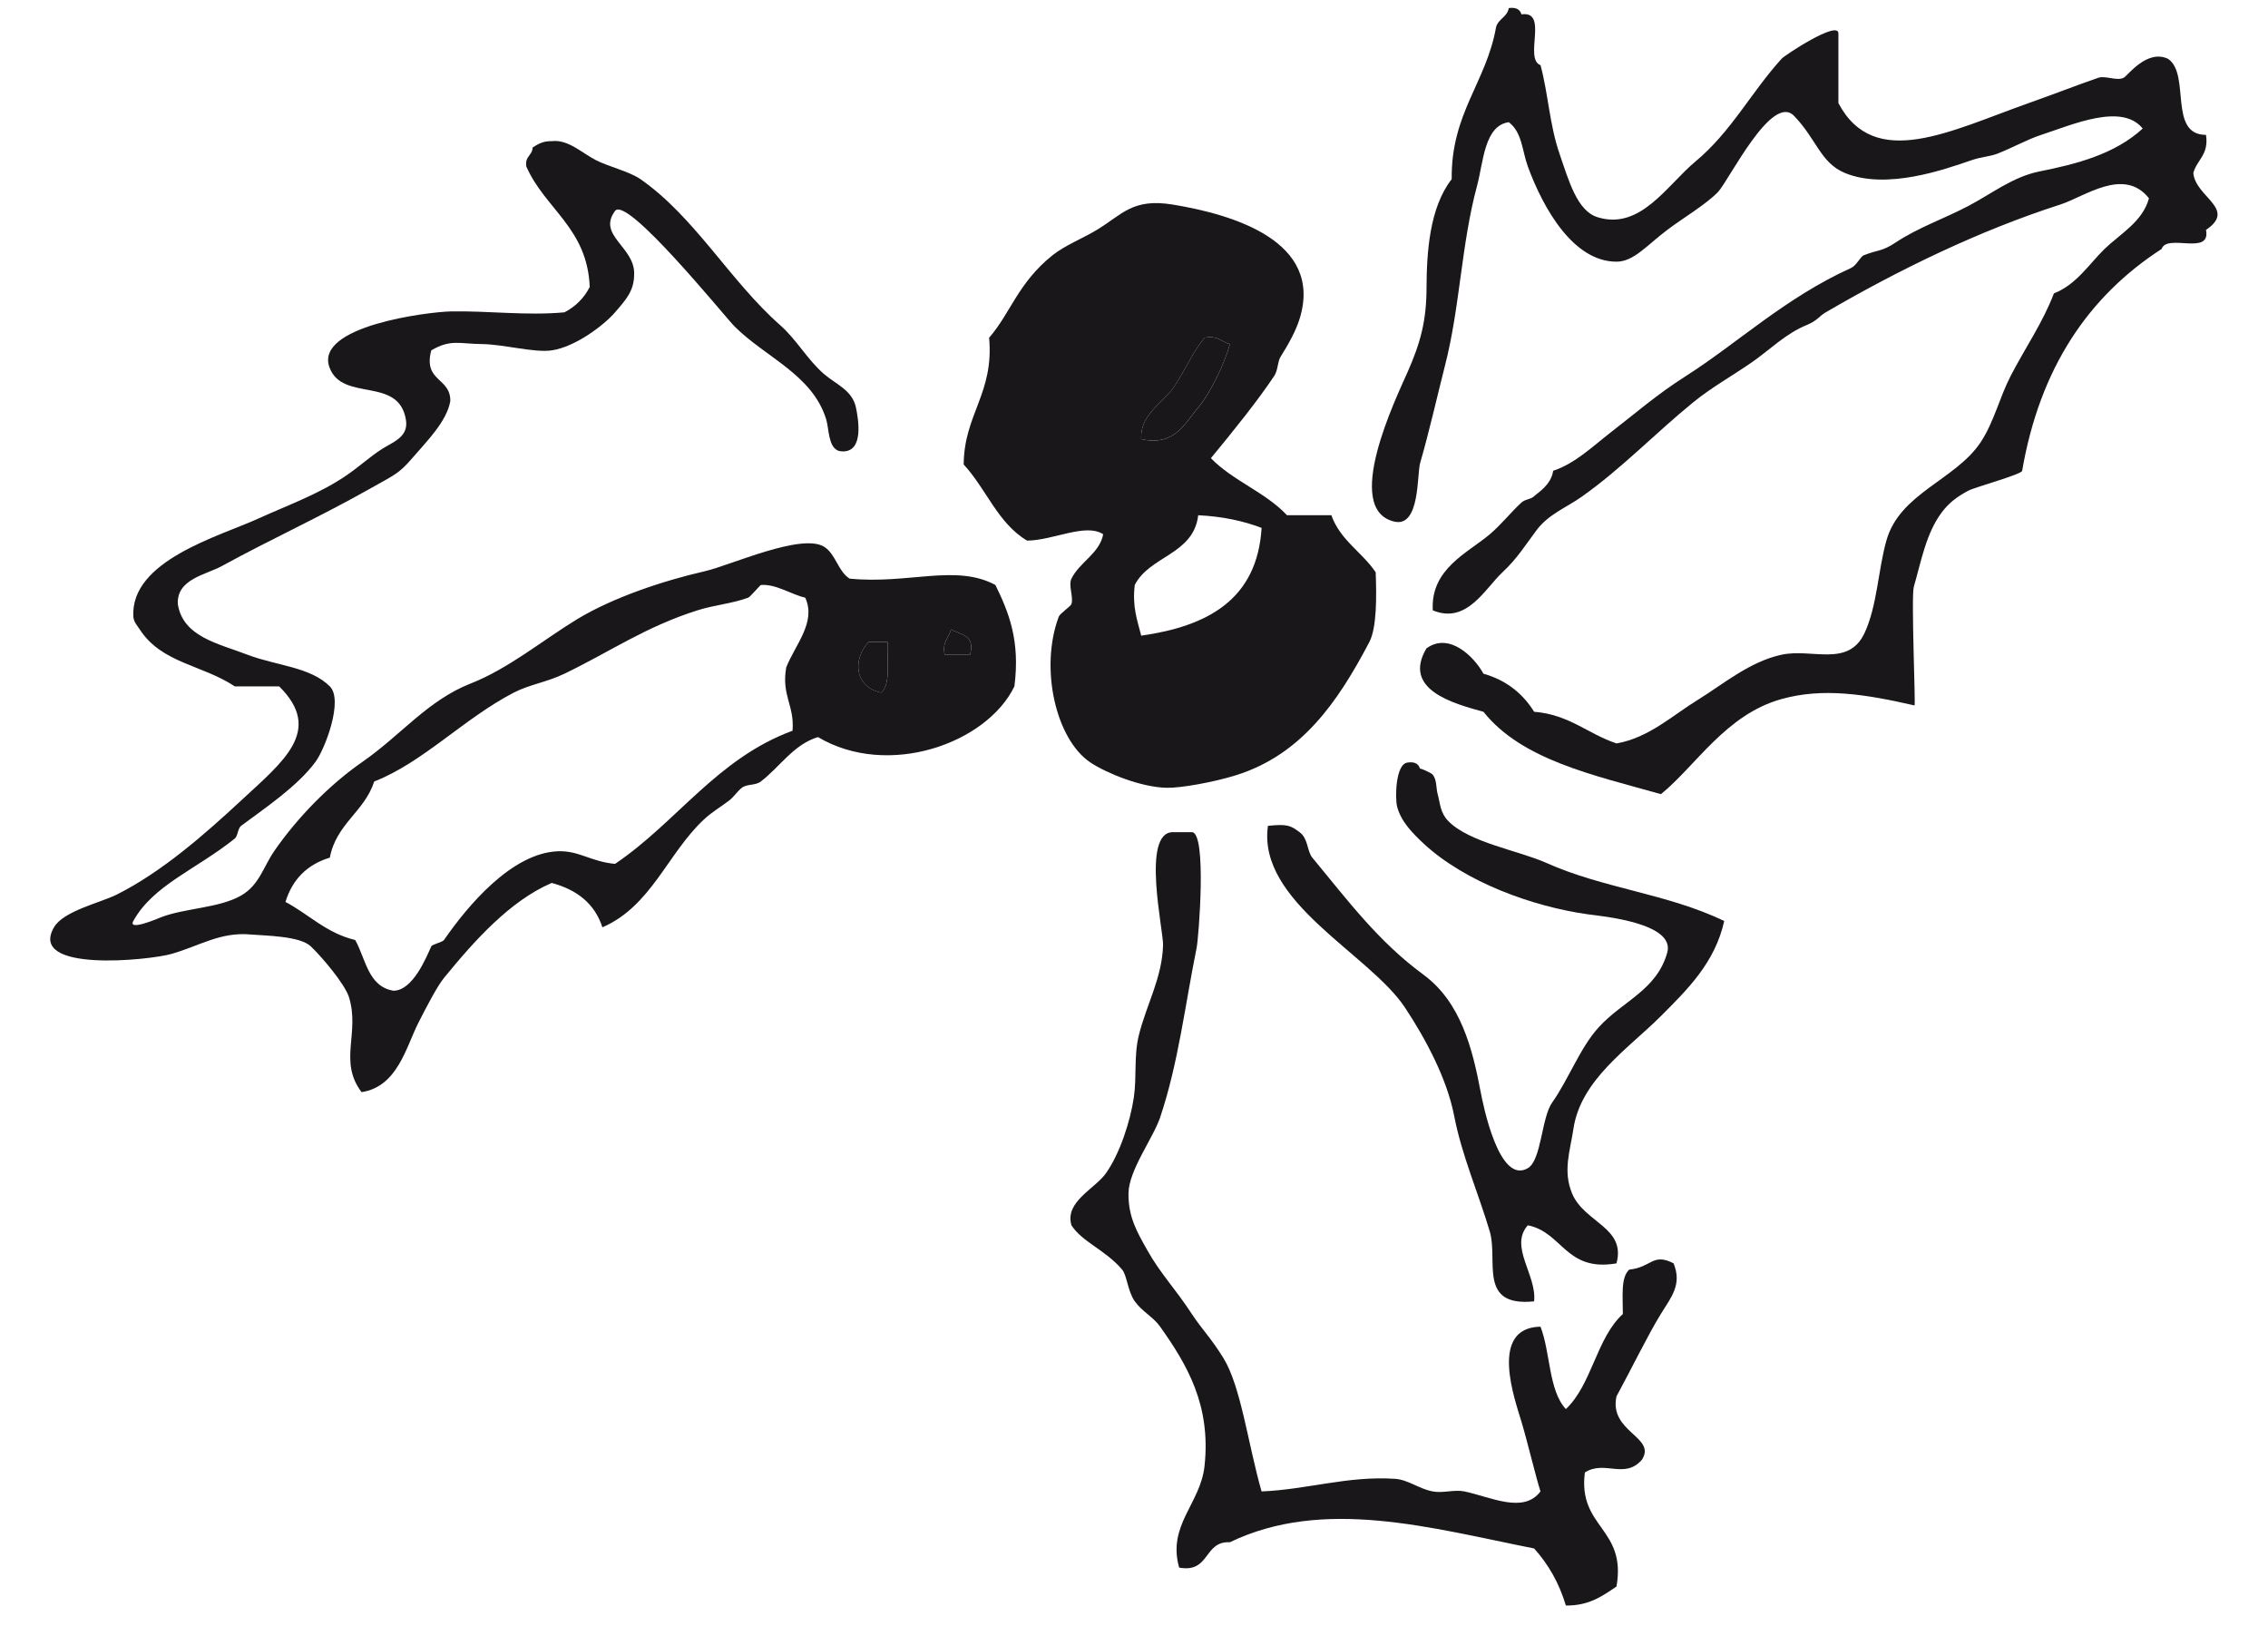
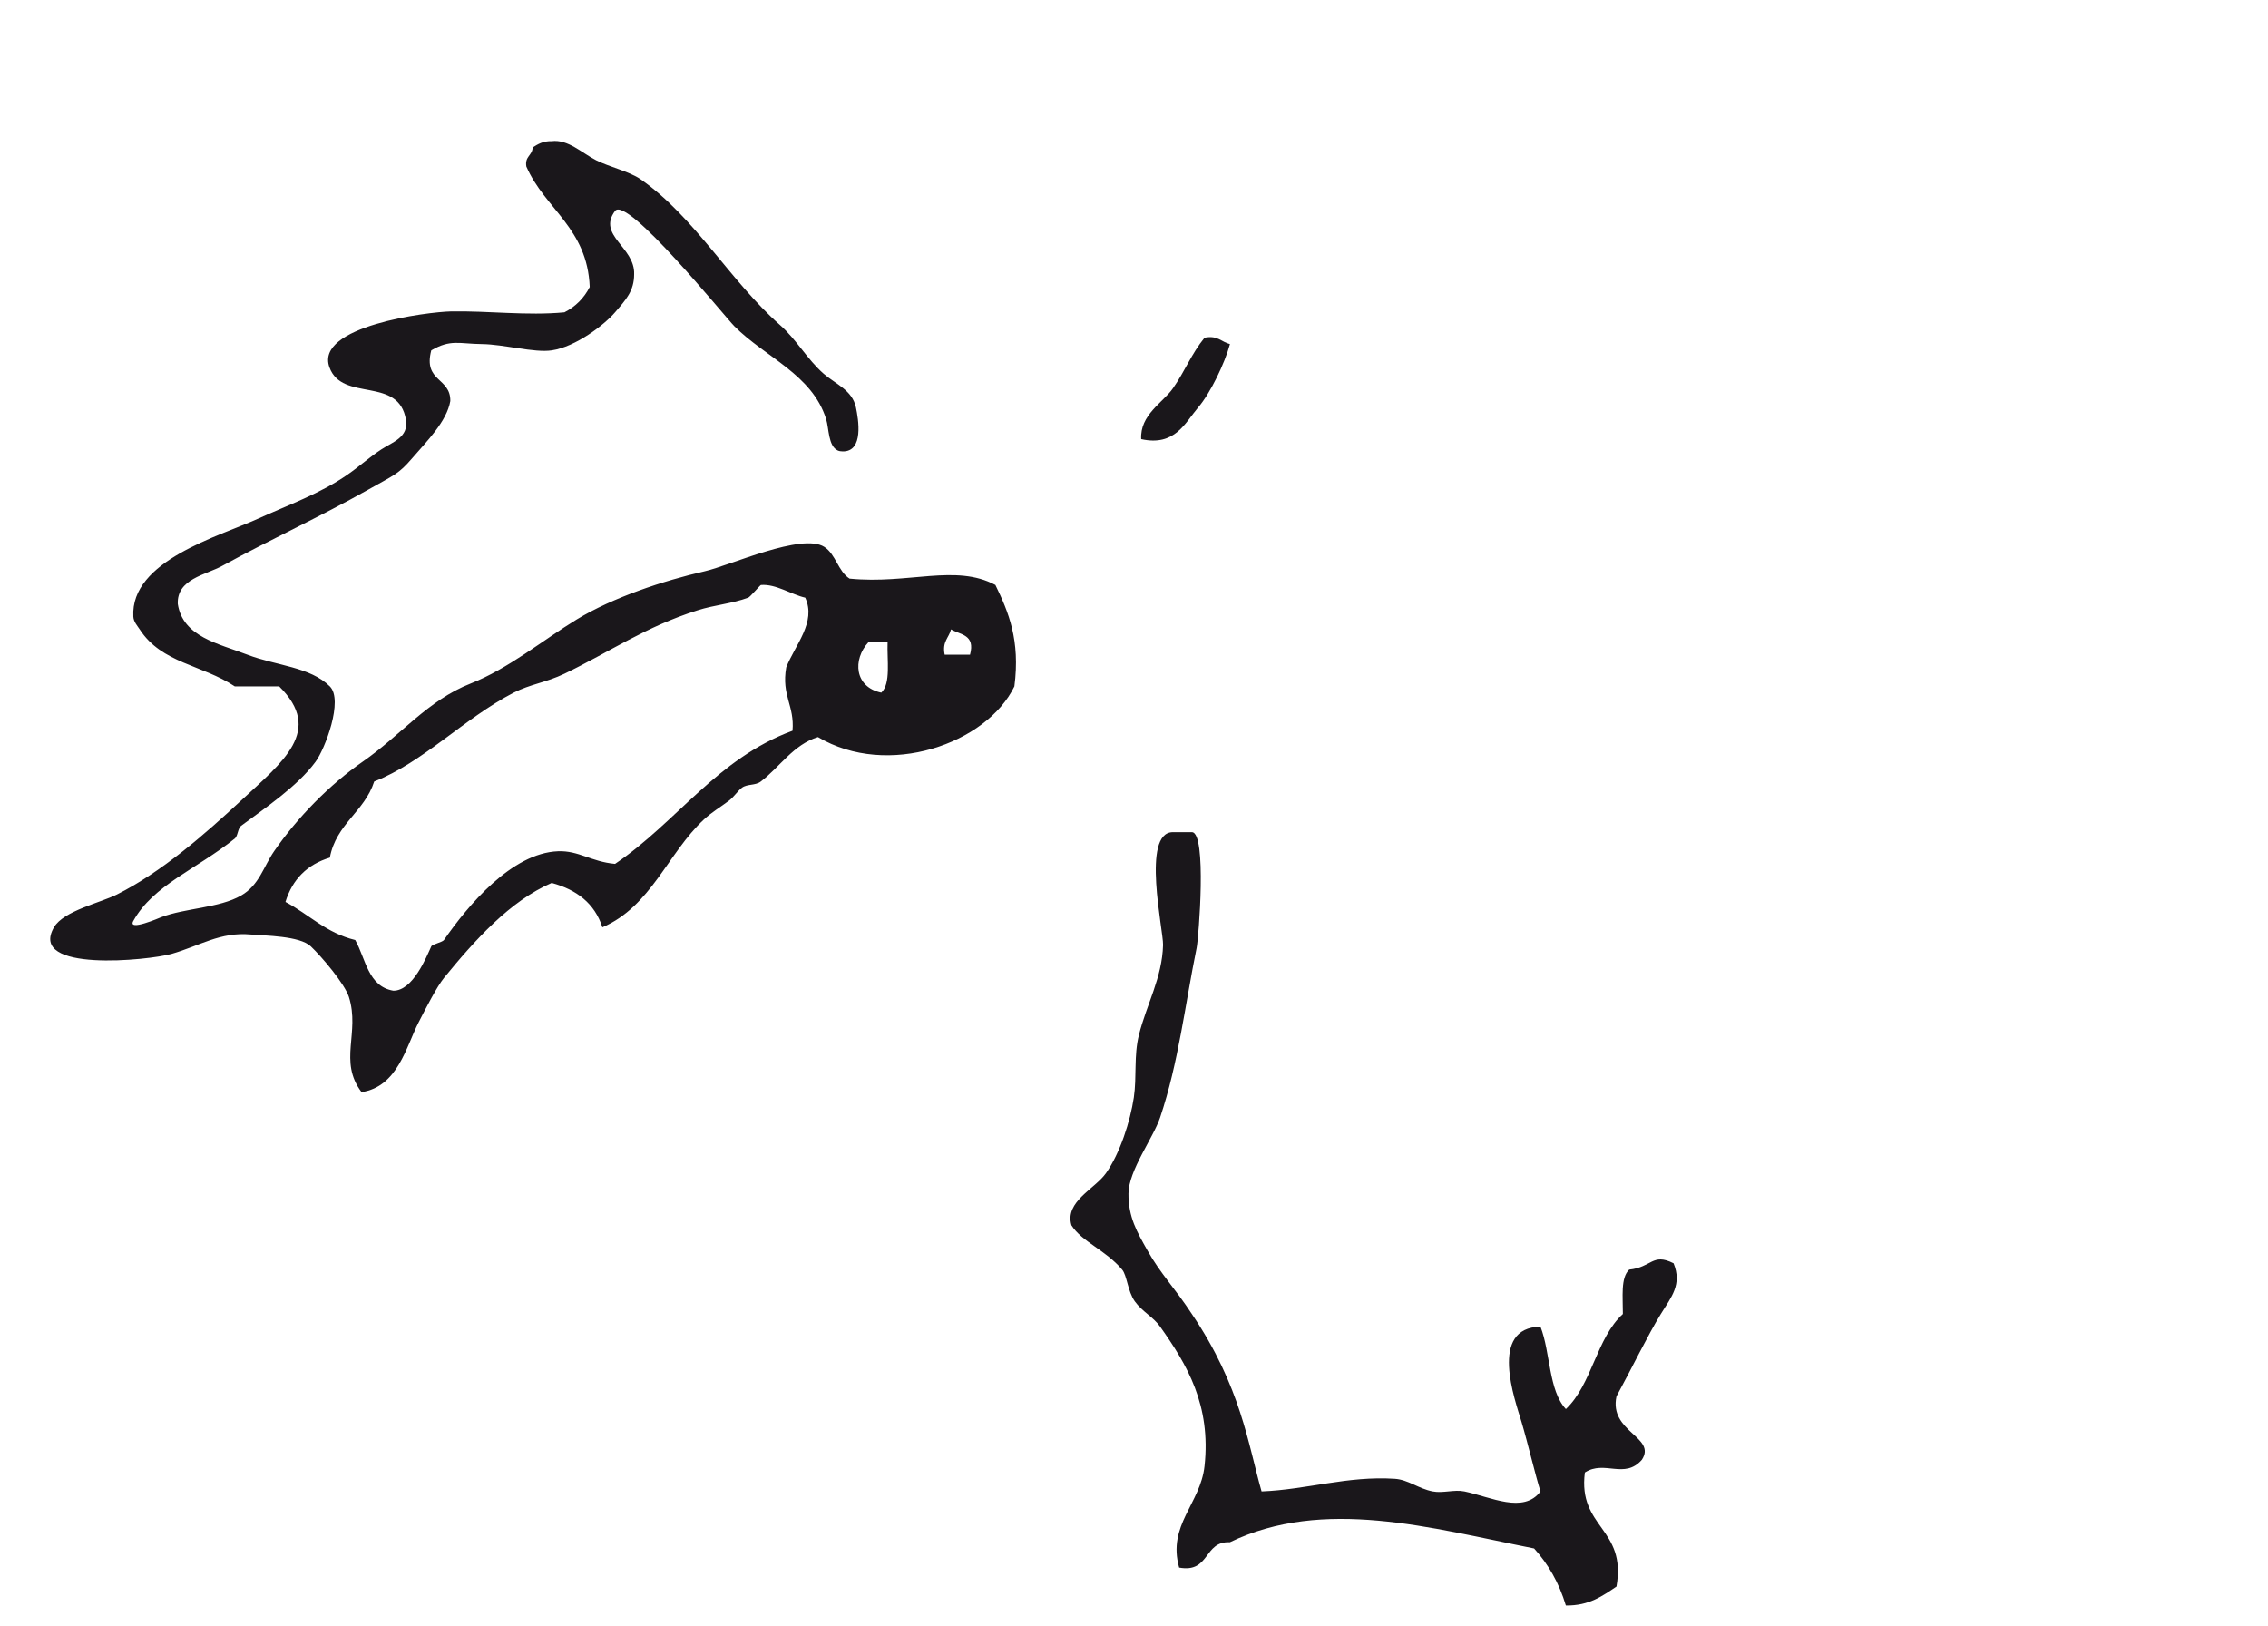
<svg xmlns="http://www.w3.org/2000/svg" width="53pt" height="38pt" viewBox="0 0 53 38">
  <g transform="translate(31.354, 0.165)" style="fill:#1a171b; fill-rule:nonzero; stroke:none; stroke-width:0.1; stroke-linecap:butt; stroke-linejoin:miter; stroke-dasharray:none;">
-     <path d="M4.2 0.171 C4.843 0.074 4.248 1.21 4.646 1.358 C4.824 2.012 4.857 2.757 5.091 3.43 C5.309 4.067 5.503 4.764 5.979 4.91 C6.981 5.222 7.604 4.158 8.267 3.608 C9.104 2.912 9.562 1.998 10.281 1.206 C10.354 1.125 11.607 0.299 11.607 0.615 C11.607 0.615 11.607 2.244 11.607 2.244 C12.449 3.835 14.224 2.892 16.052 2.244 C16.61 2.047 17.179 1.826 17.68 1.652 C17.847 1.595 18.113 1.733 18.273 1.652 C18.364 1.608 18.815 0.976 19.309 1.209 C19.843 1.565 19.307 2.988 20.197 2.986 C20.268 3.451 19.986 3.565 19.901 3.875 C19.947 4.443 20.929 4.712 20.197 5.207 C20.318 5.822 19.284 5.281 19.16 5.652 C17.451 6.757 16.314 8.434 15.901 10.835 C15.888 10.919 14.789 11.221 14.648 11.297 C14.394 11.431 14.19 11.579 14.018 11.812 C13.652 12.303 13.537 12.97 13.369 13.546 C13.304 13.769 13.414 16.323 13.386 16.317 C12.236 16.054 11.248 15.896 10.274 16.169 C8.975 16.532 8.279 17.724 7.46 18.39 C5.882 17.944 4.21 17.592 3.312 16.465 C2.623 16.276 1.405 15.952 1.98 14.984 C2.513 14.595 3.097 15.182 3.312 15.575 C3.85 15.729 4.231 16.039 4.496 16.465 C5.318 16.53 5.755 16.984 6.423 17.205 C7.185 17.069 7.724 16.552 8.349 16.169 C8.912 15.821 9.539 15.292 10.274 15.133 C10.989 14.976 11.837 15.437 12.218 14.625 C12.513 13.995 12.534 13.155 12.728 12.467 C13.039 11.354 14.341 11.055 14.933 10.165 C15.242 9.697 15.375 9.115 15.632 8.619 C15.966 7.972 16.384 7.373 16.643 6.69 C17.166 6.486 17.46 6.011 17.826 5.652 C18.186 5.304 18.722 5.011 18.864 4.467 C18.276 3.729 17.364 4.431 16.789 4.615 C14.9 5.222 13.024 6.133 11.31 7.133 C11.145 7.231 11.123 7.322 10.866 7.429 C10.371 7.633 10.025 7.99 9.603 8.287 C9.139 8.611 8.652 8.877 8.21 9.238 C7.328 9.956 6.539 10.784 5.607 11.442 C5.239 11.7 4.832 11.851 4.554 12.221 C4.296 12.566 4.095 12.891 3.757 13.206 C3.348 13.586 2.923 14.428 2.128 14.095 C2.075 13.124 2.937 12.76 3.462 12.317 C3.736 12.083 3.946 11.81 4.2 11.577 C4.289 11.495 4.416 11.506 4.496 11.429 C4.582 11.347 4.894 11.167 4.941 10.835 C5.457 10.663 5.869 10.261 6.274 9.947 C6.854 9.5 7.356 9.057 8.052 8.615 C9.246 7.854 10.373 6.787 11.903 6.096 C12.027 6.041 12.123 5.83 12.198 5.8 C12.533 5.667 12.621 5.715 12.94 5.504 C13.48 5.145 14.08 4.945 14.646 4.646 C15.192 4.359 15.683 3.966 16.304 3.841 C17.157 3.67 18.058 3.445 18.718 2.838 C18.23 2.233 17.082 2.746 16.347 2.986 C16.003 3.099 15.685 3.285 15.31 3.43 C15.146 3.492 14.953 3.498 14.718 3.578 C14.095 3.791 12.732 4.281 11.755 3.875 C11.188 3.639 11.089 3.074 10.569 2.541 C10.048 2.004 9.048 4.052 8.794 4.32 C8.517 4.609 7.979 4.926 7.607 5.207 C7.115 5.58 6.823 5.947 6.423 5.949 C5.425 5.951 4.72 4.733 4.35 3.727 C4.216 3.361 4.218 2.926 3.904 2.69 C3.332 2.771 3.312 3.619 3.164 4.171 C2.791 5.55 2.768 7.004 2.41 8.391 C2.218 9.146 2.044 9.924 1.832 10.655 C1.757 10.919 1.832 12.151 1.238 12.024 C0 11.748 1.275 9.127 1.539 8.529 C1.849 7.828 1.98 7.315 1.982 6.559 C1.986 5.742 2.048 4.69 2.57 4.021 C2.554 2.474 3.378 1.768 3.607 0.468 C3.66 0.274 3.869 0.234 3.904 0.024 C4.076 0 4.169 0.057 4.2 0.171 " />
-   </g>
+     </g>
  <g transform="translate(0.635, 3.251)" style="fill:#1a171b; fill-rule:nonzero; stroke:none; stroke-width:0.1; stroke-linecap:butt; stroke-linejoin:miter; stroke-dasharray:none;">
    <path d="M18.941 7.274 C18.716 7.168 18.739 6.76 18.67 6.54 C18.343 5.496 17.25 5.098 16.528 4.373 C16.3 4.144 14.013 1.31 13.738 1.677 C13.312 2.25 14.209 2.521 14.184 3.158 C14.184 3.547 13.989 3.755 13.738 4.046 C13.488 4.338 12.818 4.853 12.258 4.935 C11.852 4.996 11.133 4.793 10.628 4.788 C10.1 4.783 9.896 4.669 9.443 4.935 C9.249 5.672 9.899 5.566 9.888 6.12 C9.806 6.597 9.332 7.066 8.998 7.454 C8.674 7.83 8.586 7.841 7.962 8.194 C6.844 8.825 5.685 9.352 4.556 9.971 C4.171 10.182 3.494 10.276 3.52 10.86 C3.638 11.629 4.467 11.784 5.148 12.046 C5.82 12.303 6.615 12.328 7.073 12.786 C7.395 13.108 6.96 14.249 6.739 14.547 C6.317 15.122 5.54 15.641 4.999 16.044 C4.921 16.105 4.924 16.282 4.852 16.341 C3.95 17.064 2.947 17.427 2.481 18.266 C2.337 18.524 3.112 18.186 3.131 18.179 C3.693 17.964 4.489 17.966 4.999 17.673 C5.424 17.429 5.519 17.004 5.771 16.637 C6.32 15.842 7.069 15.08 7.842 14.544 C8.734 13.925 9.359 13.114 10.363 12.719 C11.247 12.372 12.04 11.712 12.844 11.221 C13.69 10.707 14.867 10.317 15.833 10.096 C16.43 9.96 18.102 9.192 18.627 9.526 C18.898 9.7 18.947 10.095 19.218 10.268 C20.598 10.405 21.695 9.919 22.626 10.416 C22.933 11.046 23.21 11.707 23.07 12.786 C22.423 14.122 20.114 14.942 18.479 13.97 C17.905 14.147 17.596 14.662 17.146 15.007 C17.015 15.108 16.824 15.06 16.701 15.155 C16.597 15.235 16.523 15.36 16.404 15.453 C16.219 15.594 15.996 15.725 15.813 15.897 C14.971 16.681 14.581 17.926 13.442 18.415 C13.262 17.855 12.84 17.536 12.258 17.378 C11.284 17.797 10.457 18.72 9.74 19.598 C9.576 19.799 9.325 20.288 9.147 20.636 C8.855 21.204 8.661 22.137 7.814 22.266 C7.268 21.543 7.782 20.883 7.519 20.044 C7.421 19.737 6.889 19.108 6.628 18.86 C6.372 18.614 5.552 18.612 5.224 18.583 C4.514 18.518 4.032 18.848 3.372 19.037 C2.848 19.186 0 19.481 0.629 18.411 C0.854 18.03 1.713 17.841 2.096 17.649 C3.146 17.122 4.145 16.246 4.999 15.453 C5.974 14.547 6.935 13.819 5.889 12.786 C5.889 12.786 4.852 12.786 4.852 12.786 C4.093 12.28 3.144 12.248 2.63 11.454 C2.575 11.37 2.488 11.278 2.481 11.157 C2.407 9.846 4.491 9.28 5.399 8.866 C6.104 8.545 6.852 8.282 7.491 7.835 C7.771 7.641 8.001 7.428 8.28 7.247 C8.545 7.074 8.914 6.966 8.852 6.564 C8.688 5.525 7.363 6.156 7.064 5.331 C6.714 4.367 9.364 4.037 9.899 4.025 C10.777 4.008 11.674 4.129 12.555 4.046 C12.814 3.913 13.013 3.715 13.146 3.454 C13.092 2.077 12.101 1.635 11.665 0.64 C11.624 0.4 11.806 0.384 11.812 0.195 C11.934 0.117 12.054 0.042 12.258 0.047 C12.639 0 12.961 0.322 13.293 0.492 C13.596 0.646 14.071 0.755 14.332 0.935 C15.606 1.824 16.427 3.316 17.592 4.342 C17.98 4.683 18.227 5.144 18.614 5.482 C18.895 5.726 19.282 5.863 19.367 6.269 C19.424 6.542 19.557 7.304 19.057 7.296 C19.013 7.296 18.975 7.289 18.941 7.274 Z M17.146 10.417 C17.13 10.418 16.895 10.697 16.85 10.713 C16.465 10.855 16.062 10.882 15.664 11.009 C14.449 11.393 13.622 11.976 12.555 12.49 C12.128 12.695 11.757 12.734 11.368 12.933 C10.202 13.539 9.251 14.562 8.11 15.008 C7.881 15.717 7.221 15.996 7.073 16.787 C6.544 16.947 6.198 17.294 6.036 17.822 C6.585 18.113 6.988 18.549 7.666 18.712 C7.914 19.154 7.964 19.795 8.556 19.896 C9.014 19.9 9.33 19.109 9.443 18.861 C9.464 18.812 9.703 18.764 9.74 18.712 C10.295 17.91 11.322 16.68 12.405 16.638 C12.89 16.619 13.174 16.881 13.738 16.933 C15.182 15.958 16.117 14.474 17.885 13.822 C17.936 13.232 17.622 13.002 17.738 12.342 C17.947 11.812 18.446 11.287 18.182 10.713 C17.86 10.642 17.498 10.388 17.146 10.417 Z M21.441 12.046 C21.441 12.046 22.033 12.046 22.033 12.046 C22.162 11.571 21.806 11.583 21.589 11.454 C21.542 11.653 21.378 11.735 21.441 12.046 Z M19.96 12.932 C20.188 12.717 20.09 12.175 20.107 11.749 C20.107 11.749 19.663 11.749 19.663 11.749 C19.279 12.165 19.339 12.805 19.96 12.932 " />
  </g>
  <g transform="translate(22.52, 4.625)" style="fill:#1a171b; fill-rule:nonzero; stroke:none; stroke-width:0.1; stroke-linecap:butt; stroke-linejoin:miter; stroke-dasharray:none;">
-     <path d="M5.777 6.08 C6.286 6.607 7.054 6.876 7.555 7.413 C7.555 7.413 8.592 7.413 8.592 7.413 C8.798 7.996 9.311 8.275 9.628 8.746 C9.649 9.306 9.656 10.038 9.48 10.375 C8.744 11.777 7.896 13.005 6.369 13.486 C5.844 13.65 5.071 13.79 4.74 13.781 C4.149 13.769 3.348 13.445 2.963 13.191 C2.155 12.654 1.77 10.988 2.222 9.783 C2.25 9.707 2.502 9.543 2.519 9.486 C2.569 9.316 2.441 9.051 2.519 8.894 C2.708 8.508 3.178 8.304 3.26 7.857 C2.847 7.589 2.09 8.002 1.482 8.006 C0.798 7.603 0.524 6.791 0 6.228 C0.008 5.05 0.713 4.569 0.594 3.266 C1.091 2.698 1.267 1.987 2.074 1.34 C2.361 1.11 2.799 0.936 3.11 0.747 C3.706 0.388 3.941 0 4.889 0.155 C6.281 0.384 8.412 1.005 7.851 2.821 C7.761 3.114 7.587 3.42 7.406 3.71 C7.334 3.825 7.347 4.018 7.259 4.155 C6.892 4.71 6.289 5.461 5.777 6.08 Z M5.629 3.266 C5.319 3.645 5.17 4.049 4.889 4.45 C4.656 4.782 4.116 5.067 4.149 5.635 C4.936 5.811 5.171 5.258 5.481 4.895 C5.763 4.565 6.104 3.858 6.222 3.414 C6.021 3.366 5.939 3.203 5.629 3.266 Z M5.481 7.413 C5.369 8.337 4.35 8.355 3.998 9.042 C3.935 9.552 4.059 9.872 4.149 10.227 C5.702 10.005 6.859 9.384 6.962 7.709 C6.534 7.545 6.044 7.441 5.481 7.413 " />
-   </g>
+     </g>
  <g transform="translate(26.636, 7.828)" style="fill:#1a171b; fill-rule:nonzero; stroke:none; stroke-width:0.1; stroke-linecap:butt; stroke-linejoin:miter; stroke-dasharray:none;">
    <path d="M2.106 0.211 C1.987 0.655 1.647 1.362 1.364 1.691 C1.055 2.055 0.819 2.607 0.032 2.432 C0 1.864 0.54 1.579 0.772 1.247 C1.054 0.846 1.203 0.441 1.513 0.062 C1.822 0 1.905 0.163 2.106 0.211 " />
  </g>
  <g transform="translate(22.013, 14.705)" style="fill:#1a171b; fill-rule:nonzero; stroke:none; stroke-width:0.1; stroke-linecap:butt; stroke-linejoin:miter; stroke-dasharray:none;">
-     <path d="M0.211 0 C0.428 0.129 0.784 0.117 0.655 0.593 C0.655 0.593 0.064 0.593 0.064 0.593 C0 0.281 0.164 0.199 0.211 0 " />
-   </g>
+     </g>
  <g transform="translate(19.913, 15)" style="fill:#1a171b; fill-rule:nonzero; stroke:none; stroke-width:0.1; stroke-linecap:butt; stroke-linejoin:miter; stroke-dasharray:none;">
-     <path d="M0.385 0 C0.385 0 0.829 0 0.829 0 C0.811 0.427 0.91 0.969 0.682 1.184 C0.06 1.057 0 0.416 0.385 0 " />
-   </g>
+     </g>
  <g transform="translate(29.376, 17.79)" style="fill:#1a171b; fill-rule:nonzero; stroke:none; stroke-width:0.1; stroke-linecap:butt; stroke-linejoin:miter; stroke-dasharray:none;">
-     <path d="M10.917 3.728 C10.7 4.703 10.058 5.328 9.438 5.949 C8.679 6.708 7.567 7.432 7.394 8.578 C7.314 9.111 7.142 9.563 7.362 10.096 C7.649 10.781 8.628 10.884 8.399 11.728 C7.207 11.931 7.146 11.004 6.327 10.838 C5.885 11.337 6.541 12 6.474 12.615 C5.155 12.751 5.638 11.662 5.439 10.986 C5.164 10.062 4.784 9.207 4.603 8.268 C4.434 7.406 3.938 6.479 3.457 5.752 C2.624 4.494 0 3.287 0.254 1.505 C0.72 1.457 0.784 1.5 0.994 1.654 C1.197 1.803 1.166 2.096 1.291 2.248 C2.125 3.255 2.831 4.207 3.89 4.984 C4.762 5.627 5.034 6.715 5.222 7.707 C5.28 8.011 5.651 9.9 6.327 9.504 C6.647 9.318 6.644 8.324 6.896 7.97 C7.282 7.424 7.542 6.699 7.983 6.212 C8.542 5.597 9.337 5.349 9.585 4.468 C9.78 3.773 8.059 3.617 7.729 3.572 C6.433 3.39 4.866 2.82 3.897 1.924 C3.64 1.684 3.362 1.406 3.272 1.054 C3.224 0.869 3.231 0.066 3.513 0.027 C3.684 0 3.776 0.058 3.808 0.172 C3.801 0.145 4.064 0.269 4.093 0.298 C4.204 0.412 4.181 0.615 4.218 0.755 C4.283 0.996 4.28 1.197 4.462 1.386 C4.946 1.895 6.12 2.083 6.759 2.371 C8.094 2.969 9.578 3.086 10.917 3.728 " />
-   </g>
+     </g>
  <g transform="translate(24.876, 19.443)" style="fill:#1a171b; fill-rule:nonzero; stroke:none; stroke-width:0.1; stroke-linecap:butt; stroke-linejoin:miter; stroke-dasharray:none;">
-     <path d="M2.976 0 C3.332 0.002 3.135 2.475 3.087 2.707 C2.817 4.03 2.665 5.383 2.235 6.664 C2.073 7.147 1.501 7.898 1.495 8.441 C1.489 8.993 1.698 9.348 1.939 9.774 C2.238 10.309 2.589 10.666 2.976 11.258 C3.222 11.631 3.417 11.807 3.717 12.293 C4.124 12.957 4.29 14.303 4.605 15.403 C5.671 15.36 6.614 15.037 7.716 15.108 C8.036 15.129 8.268 15.338 8.604 15.403 C8.842 15.45 9.108 15.354 9.345 15.403 C9.966 15.534 10.726 15.931 11.123 15.403 C11.012 15.059 10.829 14.28 10.678 13.773 C10.53 13.272 9.905 11.575 11.123 11.554 C11.358 12.155 11.31 13.043 11.716 13.479 C12.327 12.904 12.429 11.82 13.048 11.258 C13.05 10.862 12.992 10.409 13.196 10.221 C13.726 10.166 13.737 9.823 14.233 10.073 C14.434 10.567 14.185 10.854 13.935 11.258 C13.643 11.729 13.237 12.562 12.899 13.182 C12.718 14.02 13.844 14.129 13.492 14.664 C13.084 15.129 12.622 14.662 12.16 14.961 C11.994 16.261 13.14 16.252 12.899 17.625 C12.573 17.844 12.263 18.075 11.716 18.069 C11.558 17.539 11.303 17.1 10.974 16.736 C8.56 16.256 6.059 15.534 3.865 16.59 C3.244 16.561 3.407 17.316 2.679 17.183 C2.399 16.192 3.176 15.693 3.272 14.812 C3.427 13.387 2.863 12.44 2.235 11.554 C2.077 11.328 1.815 11.203 1.642 10.961 C1.476 10.726 1.46 10.354 1.347 10.221 C0.959 9.763 0.405 9.57 0.162 9.184 C0 8.631 0.712 8.336 0.971 7.965 C1.297 7.502 1.536 6.758 1.62 6.2 C1.692 5.713 1.617 5.226 1.738 4.741 C1.918 4.021 2.284 3.398 2.303 2.635 C2.312 2.295 1.79 0 2.532 0 " />
+     <path d="M2.976 0 C3.332 0.002 3.135 2.475 3.087 2.707 C2.817 4.03 2.665 5.383 2.235 6.664 C2.073 7.147 1.501 7.898 1.495 8.441 C1.489 8.993 1.698 9.348 1.939 9.774 C2.238 10.309 2.589 10.666 2.976 11.258 C4.124 12.957 4.29 14.303 4.605 15.403 C5.671 15.36 6.614 15.037 7.716 15.108 C8.036 15.129 8.268 15.338 8.604 15.403 C8.842 15.45 9.108 15.354 9.345 15.403 C9.966 15.534 10.726 15.931 11.123 15.403 C11.012 15.059 10.829 14.28 10.678 13.773 C10.53 13.272 9.905 11.575 11.123 11.554 C11.358 12.155 11.31 13.043 11.716 13.479 C12.327 12.904 12.429 11.82 13.048 11.258 C13.05 10.862 12.992 10.409 13.196 10.221 C13.726 10.166 13.737 9.823 14.233 10.073 C14.434 10.567 14.185 10.854 13.935 11.258 C13.643 11.729 13.237 12.562 12.899 13.182 C12.718 14.02 13.844 14.129 13.492 14.664 C13.084 15.129 12.622 14.662 12.16 14.961 C11.994 16.261 13.14 16.252 12.899 17.625 C12.573 17.844 12.263 18.075 11.716 18.069 C11.558 17.539 11.303 17.1 10.974 16.736 C8.56 16.256 6.059 15.534 3.865 16.59 C3.244 16.561 3.407 17.316 2.679 17.183 C2.399 16.192 3.176 15.693 3.272 14.812 C3.427 13.387 2.863 12.44 2.235 11.554 C2.077 11.328 1.815 11.203 1.642 10.961 C1.476 10.726 1.46 10.354 1.347 10.221 C0.959 9.763 0.405 9.57 0.162 9.184 C0 8.631 0.712 8.336 0.971 7.965 C1.297 7.502 1.536 6.758 1.62 6.2 C1.692 5.713 1.617 5.226 1.738 4.741 C1.918 4.021 2.284 3.398 2.303 2.635 C2.312 2.295 1.79 0 2.532 0 " />
  </g>
</svg>